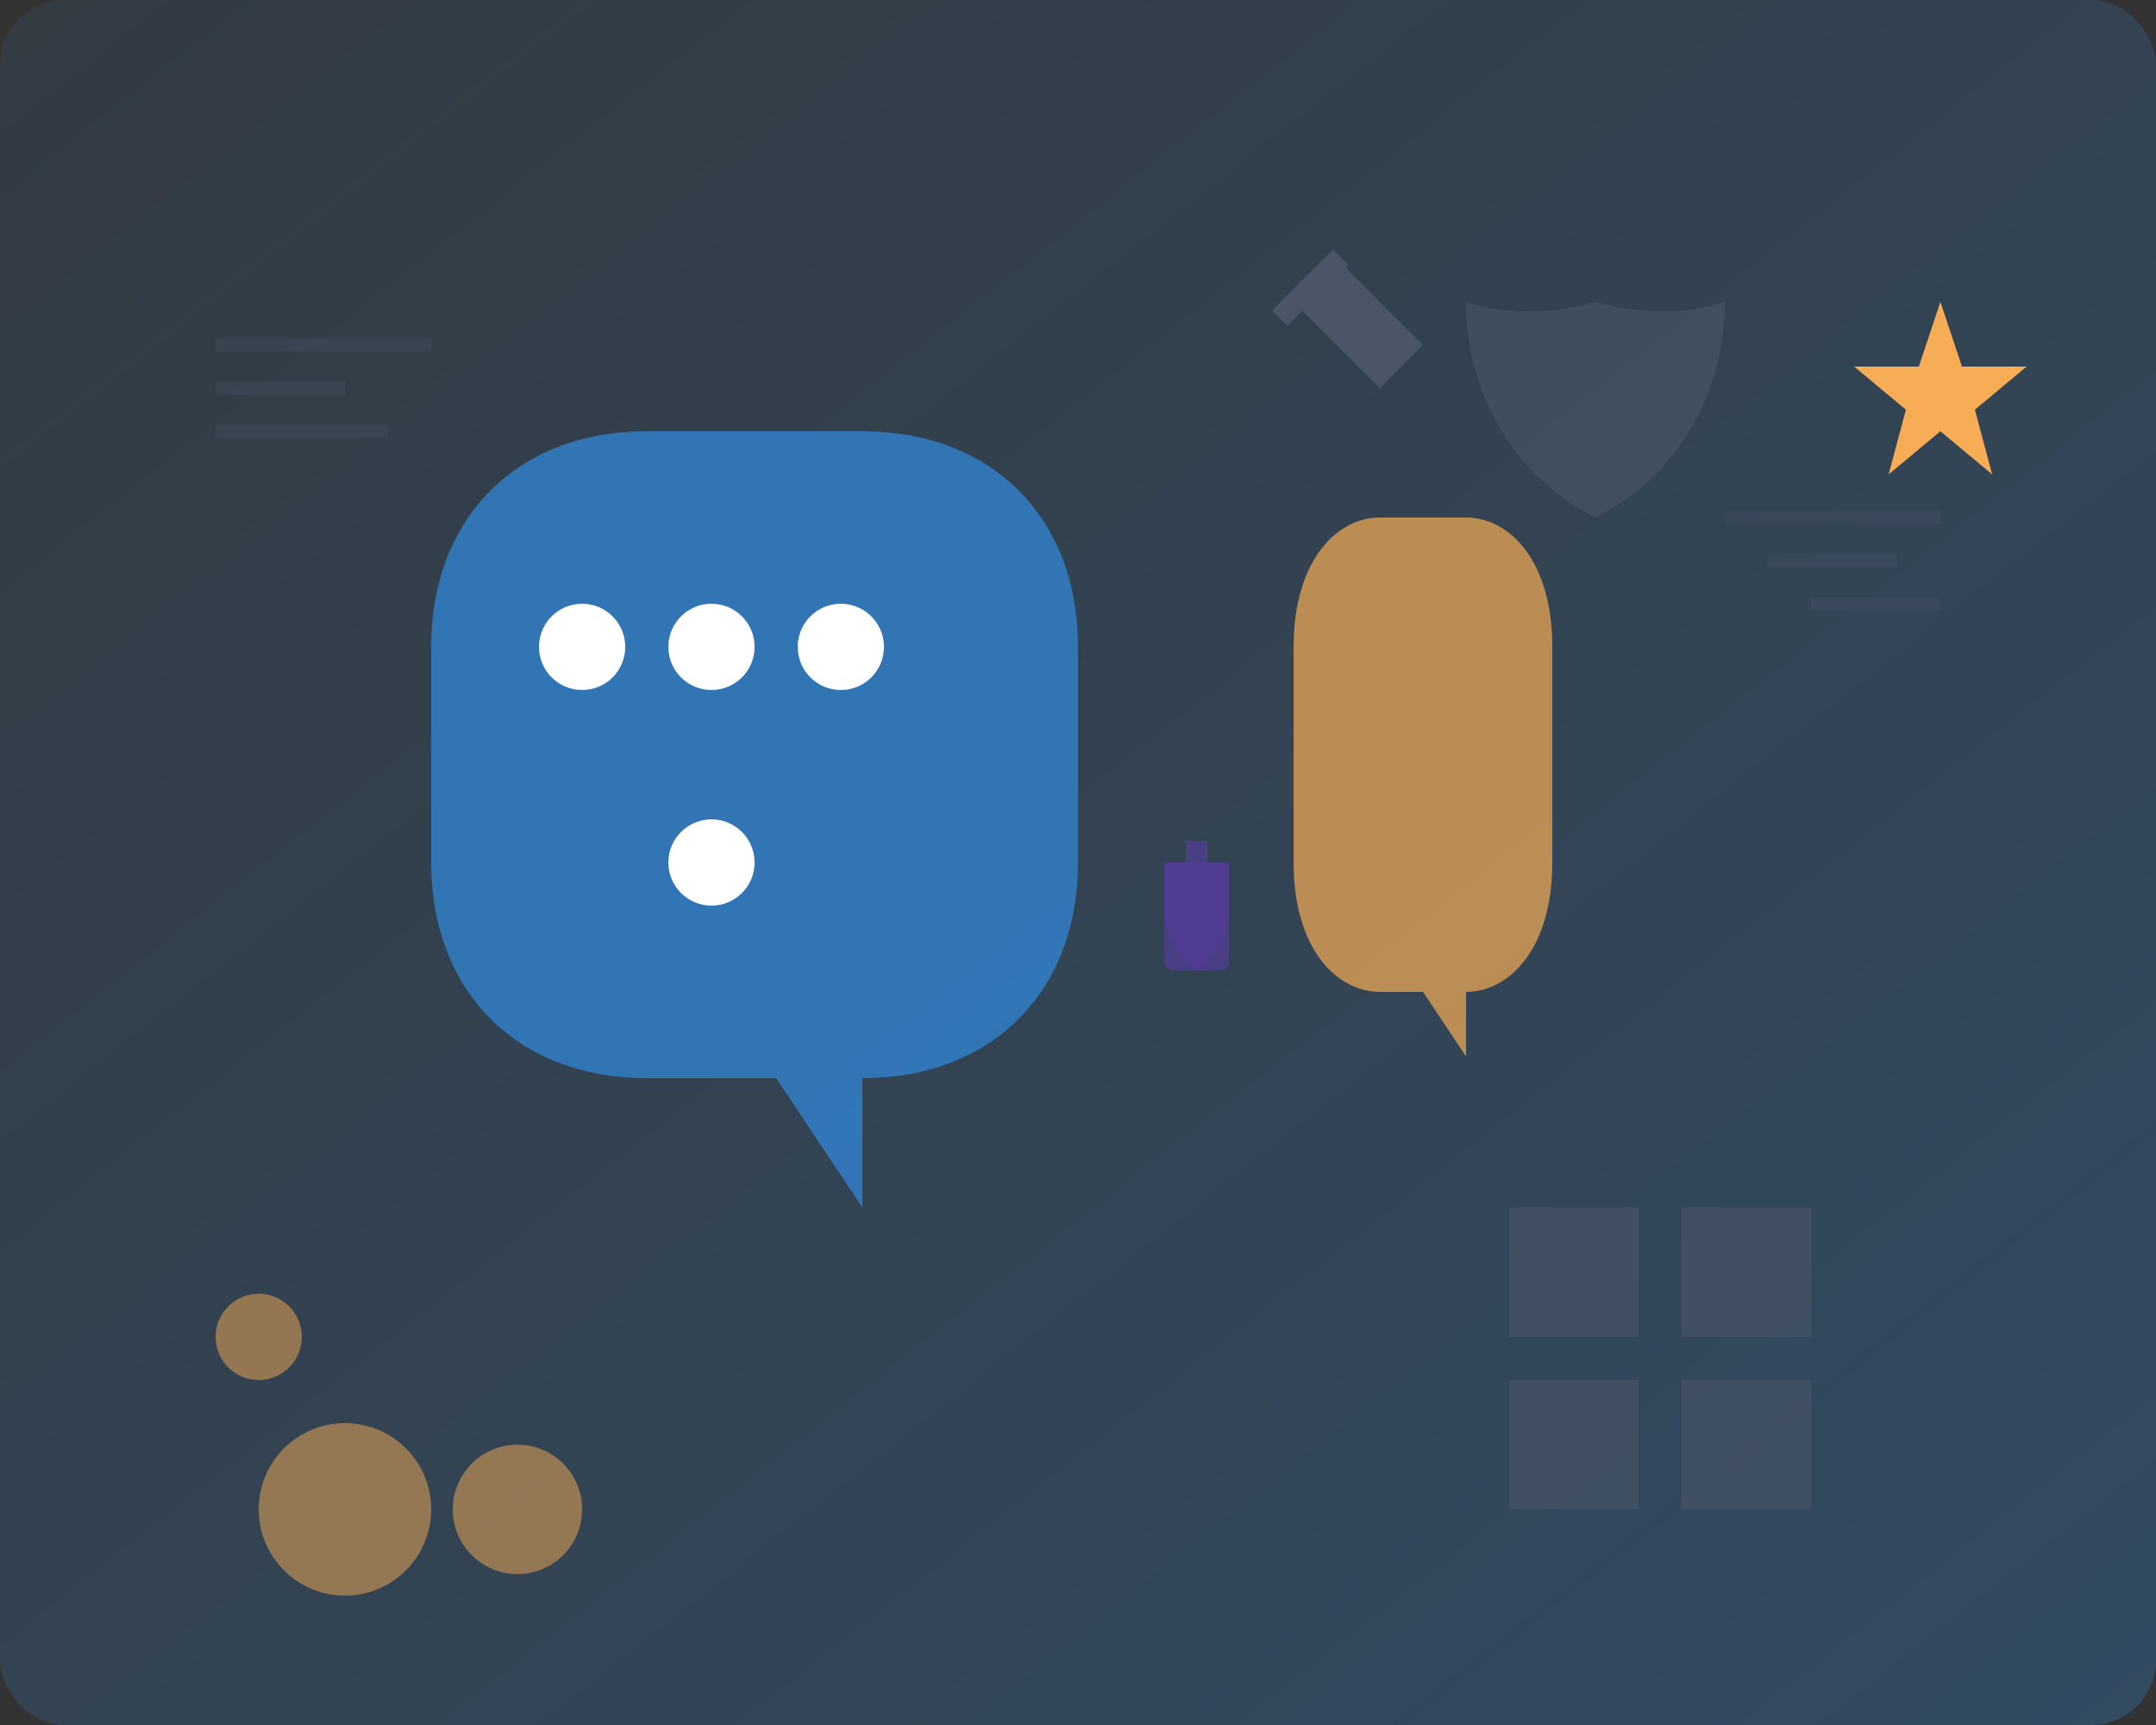
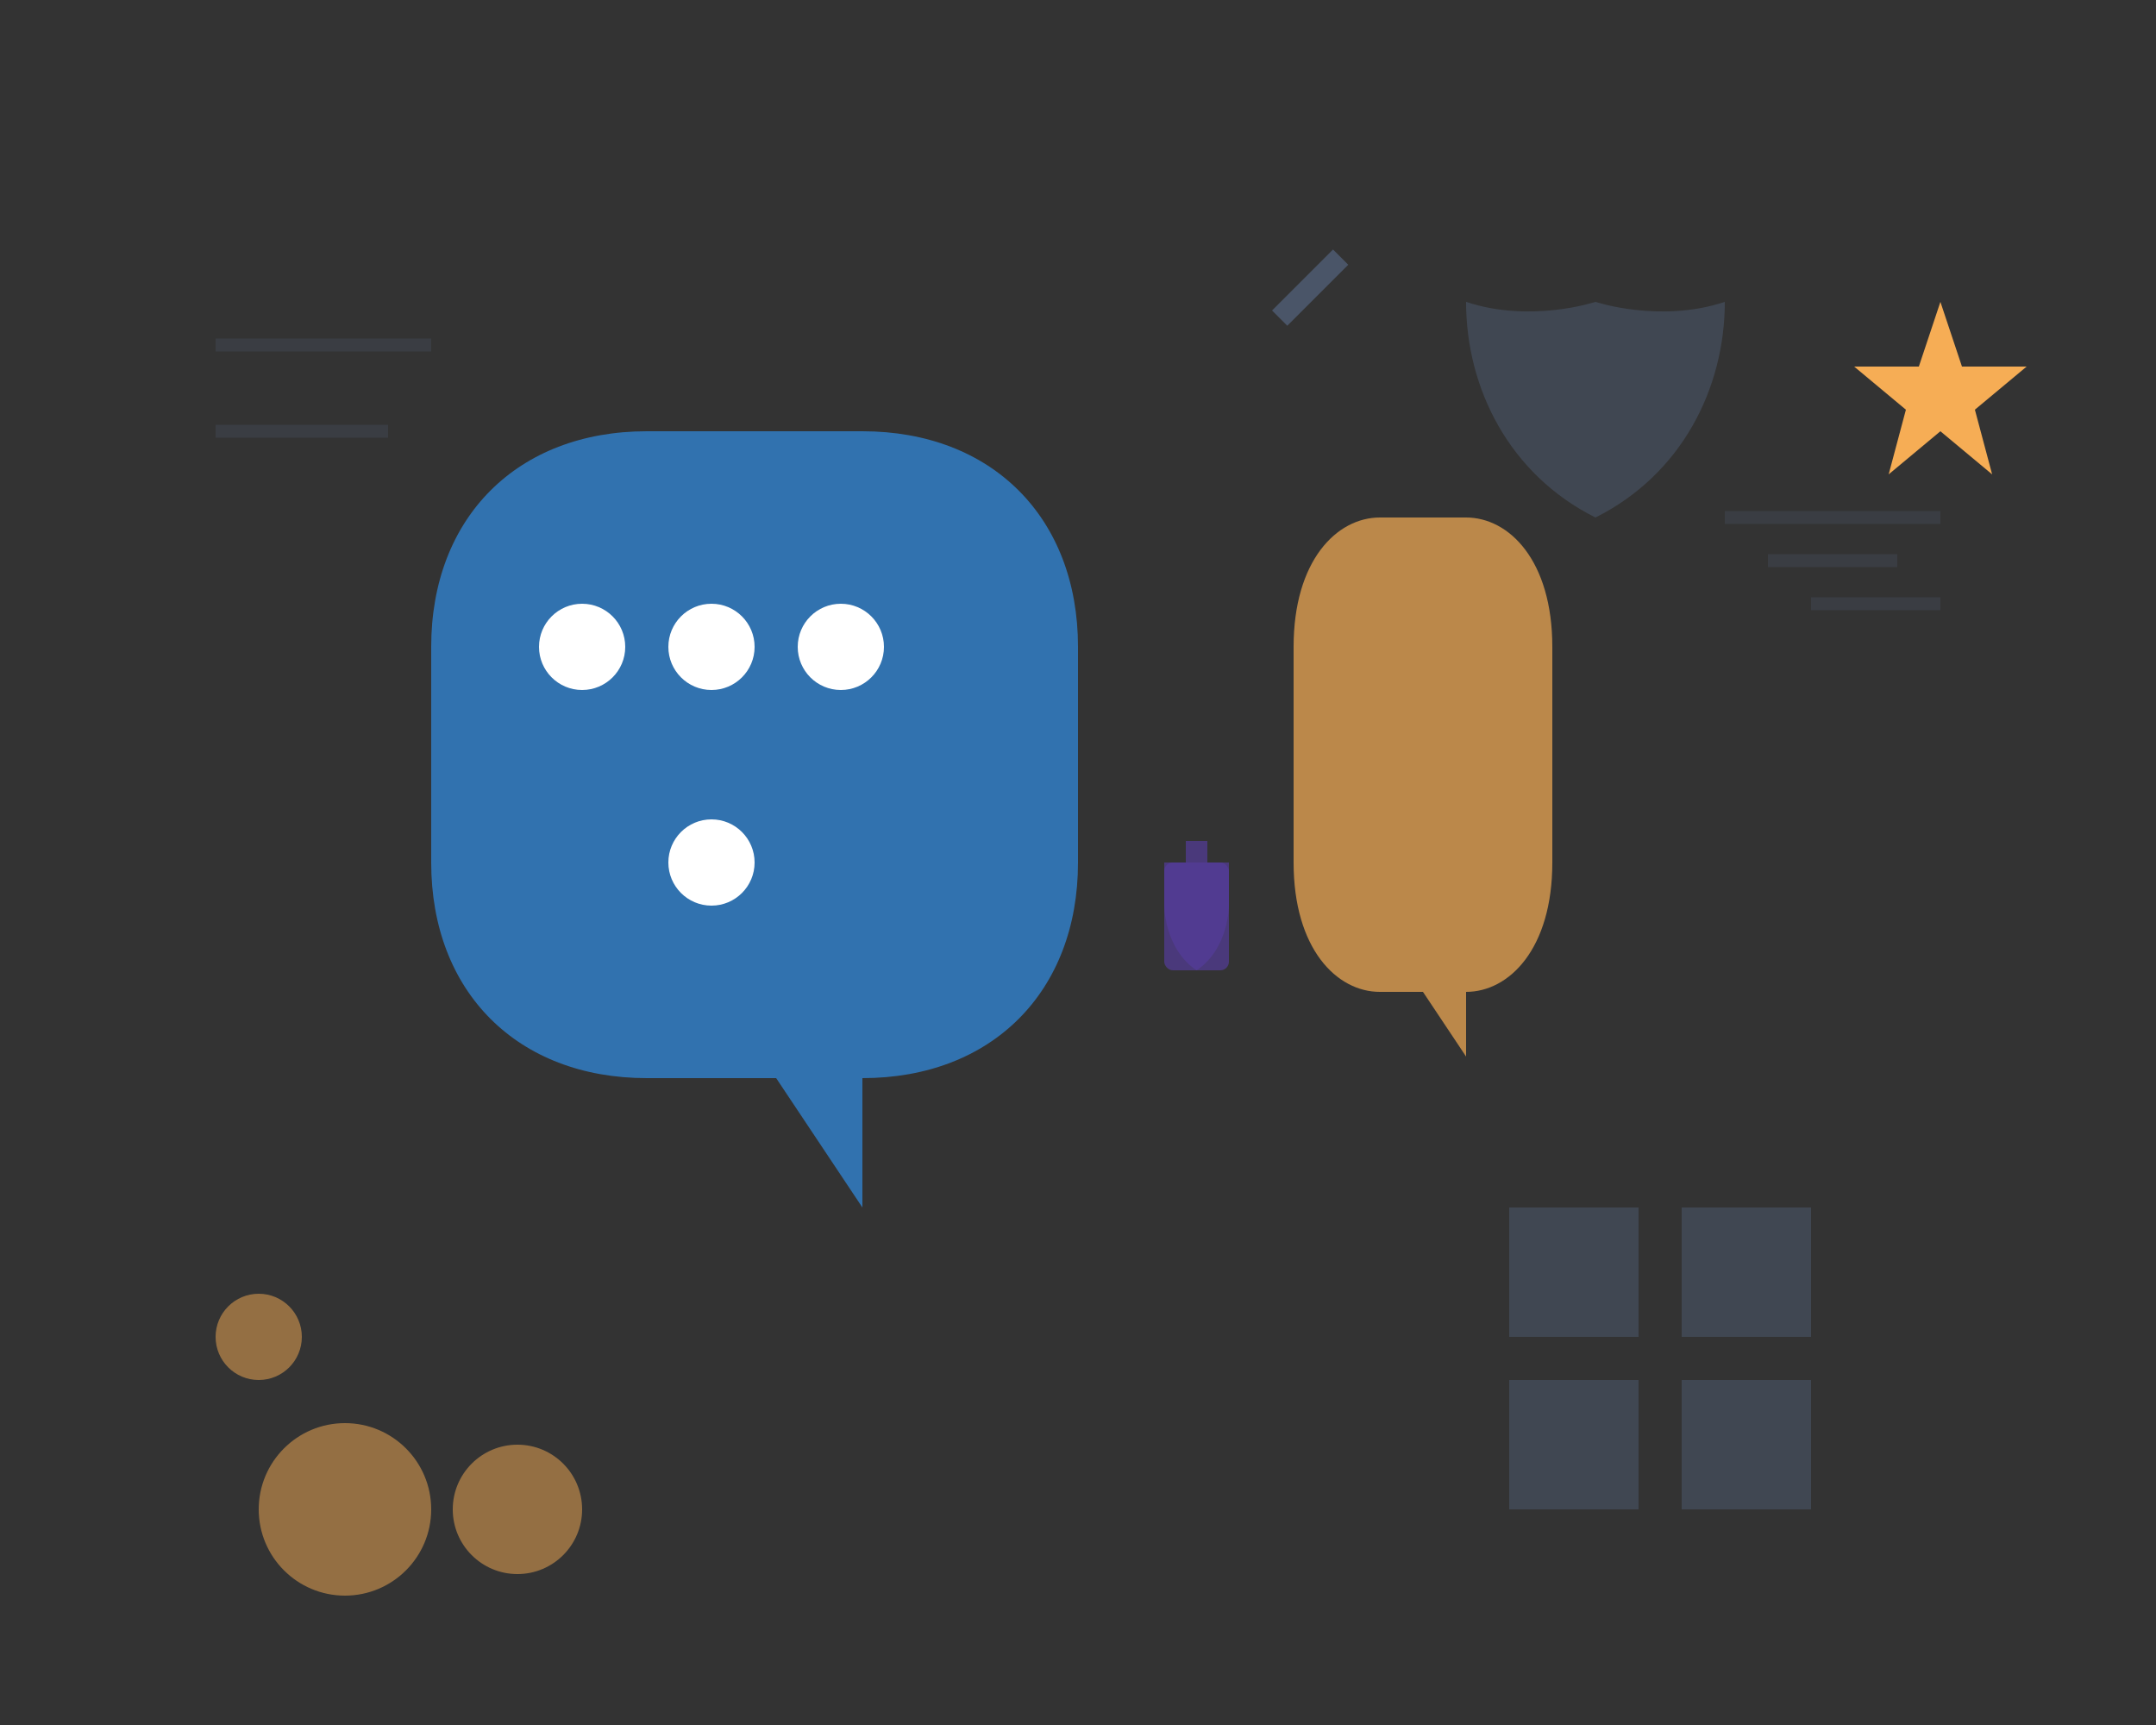
<svg xmlns="http://www.w3.org/2000/svg" width="500" height="400" viewBox="0 0 500 400">
  <rect x="0" y="0" width="500" height="400" fill="#333333" stroke="none" />
  <defs>
    <linearGradient id="bg-gradient" x1="0%" y1="0%" x2="100%" y2="100%">
      <stop offset="0%" stop-color="#3182CE" stop-opacity="0.1" />
      <stop offset="100%" stop-color="#3182CE" stop-opacity="0.3" />
    </linearGradient>
  </defs>
-   <rect width="500" height="400" fill="url(#bg-gradient)" rx="15" />
  <path d="M150 100C120 100 100 120 100 150V200C100 230 120 250 150 250H180L200 280V250C230 250 250 230 250 200V150C250 120 230 100 200 100H150Z" fill="#3182CE" opacity="0.8" />
  <circle cx="135" cy="150" r="10" fill="white" />
  <circle cx="165" cy="150" r="10" fill="white" />
  <circle cx="195" cy="150" r="10" fill="white" />
  <circle cx="165" cy="200" r="10" fill="white" />
  <path d="M320 120C310 120 300 130 300 150V200C300 220 310 230 320 230H330L340 245V230C350 230 360 220 360 200V150C360 130 350 120 340 120H320Z" fill="#F6AD55" opacity="0.7" />
  <rect x="350" y="280" width="30" height="30" fill="#4A5568" opacity="0.6" />
  <rect x="390" y="280" width="30" height="30" fill="#4A5568" opacity="0.6" />
  <rect x="350" y="320" width="30" height="30" fill="#4A5568" opacity="0.6" />
  <rect x="390" y="320" width="30" height="30" fill="#4A5568" opacity="0.6" />
  <circle cx="80" cy="350" r="20" fill="#F6AD55" opacity="0.5" />
  <circle cx="120" cy="350" r="15" fill="#F6AD55" opacity="0.5" />
  <circle cx="60" cy="310" r="10" fill="#F6AD55" opacity="0.5" />
  <line x1="50" y1="80" x2="100" y2="80" stroke="#4A5568" stroke-width="3" opacity="0.3" />
-   <line x1="50" y1="90" x2="80" y2="90" stroke="#4A5568" stroke-width="3" opacity="0.3" />
  <line x1="50" y1="100" x2="90" y2="100" stroke="#4A5568" stroke-width="3" opacity="0.3" />
  <line x1="400" y1="120" x2="450" y2="120" stroke="#4A5568" stroke-width="3" opacity="0.3" />
  <line x1="410" y1="130" x2="440" y2="130" stroke="#4A5568" stroke-width="3" opacity="0.3" />
  <line x1="420" y1="140" x2="450" y2="140" stroke="#4A5568" stroke-width="3" opacity="0.3" />
-   <path d="M300 70L310 60L330 80L320 90L300 70Z" fill="#4A5568" />
  <rect x="295" y="72" width="20" height="5" transform="rotate(-45 295 72)" fill="#4A5568" />
-   <path d="M370 70C370 70 385 75 400 70C400 90 390 110 370 120C350 110 340 90 340 70C355 75 370 70 370 70Z" fill="#4A5568" opacity="0.6" />
+   <path d="M370 70C370 70 385 75 400 70C400 90 390 110 370 120C350 110 340 90 340 70C355 75 370 70 370 70" fill="#4A5568" opacity="0.6" />
  <path d="M450 70L455 85L470 85L458 95L462 110L450 100L438 110L442 95L430 85L445 85L450 70Z" fill="#F6AD55" />
  <rect x="270" y="200" width="15" height="25" rx="2" fill="#553C9A" opacity="0.7" />
  <path d="M270 210C270 210 270 220 277.5 225C285 220 285 210 285 210V200H270V210Z" fill="#553C9A" opacity="0.7" />
  <rect x="275" y="195" width="5" height="5" fill="#553C9A" opacity="0.7" />
</svg>